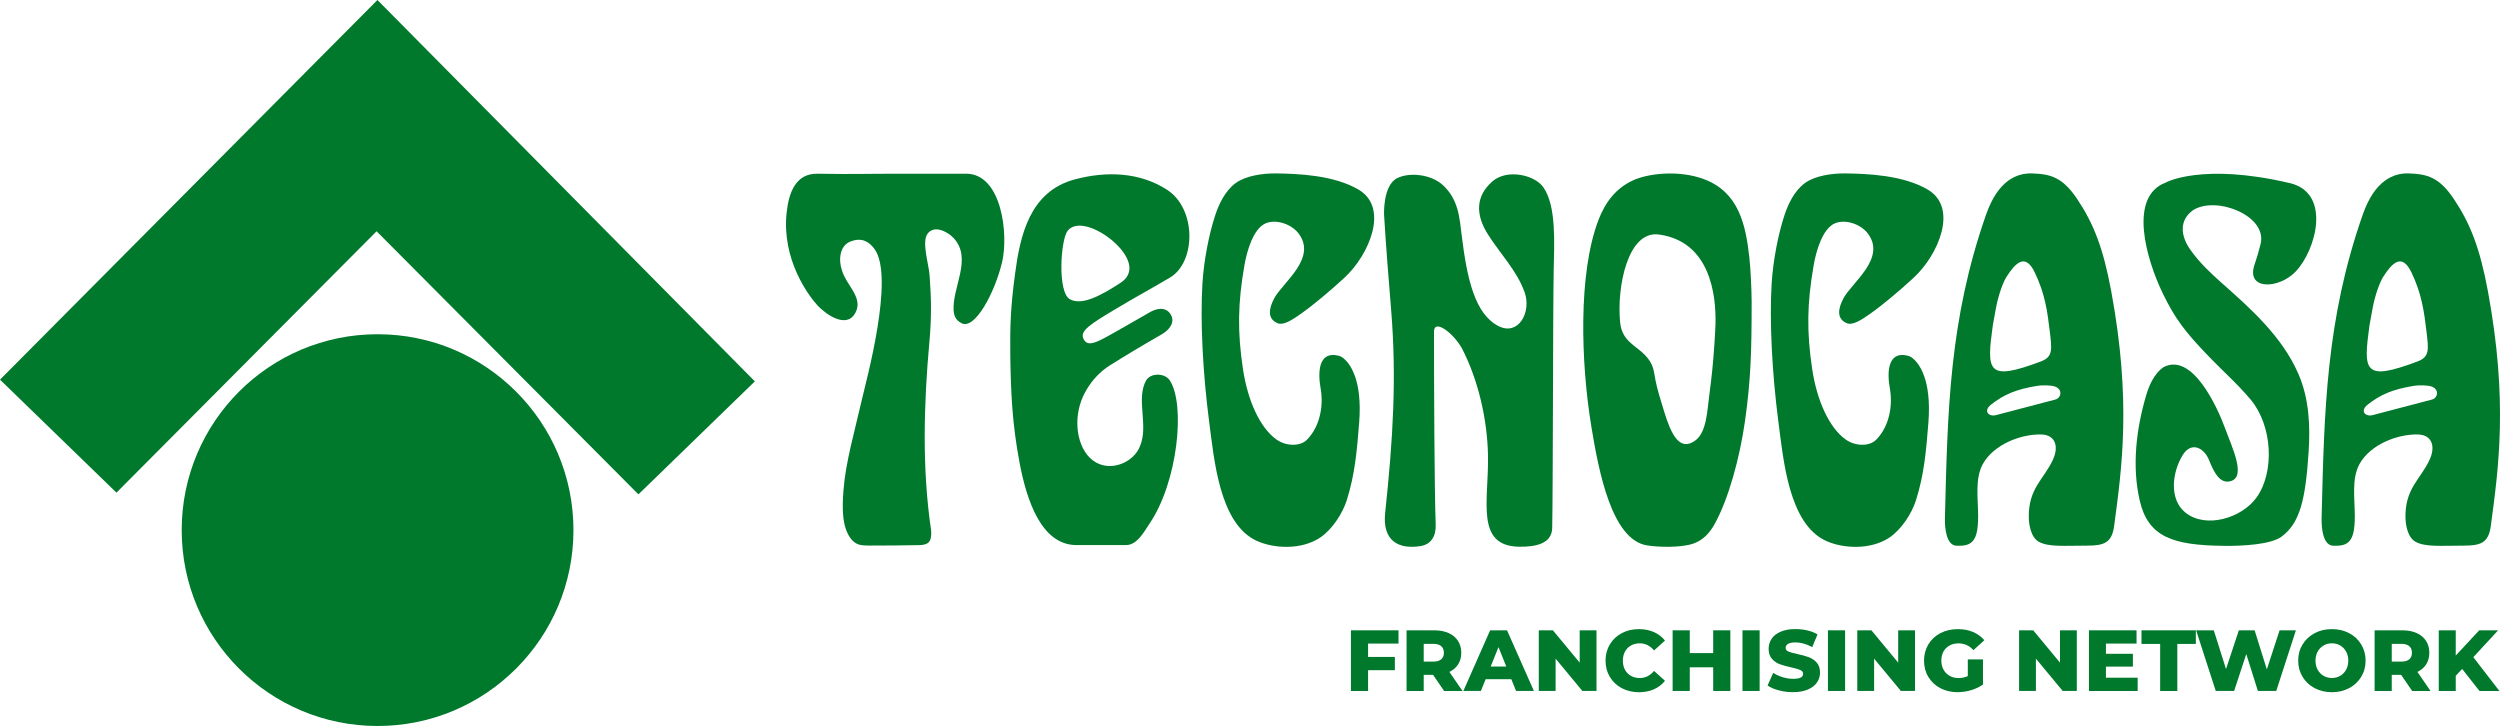
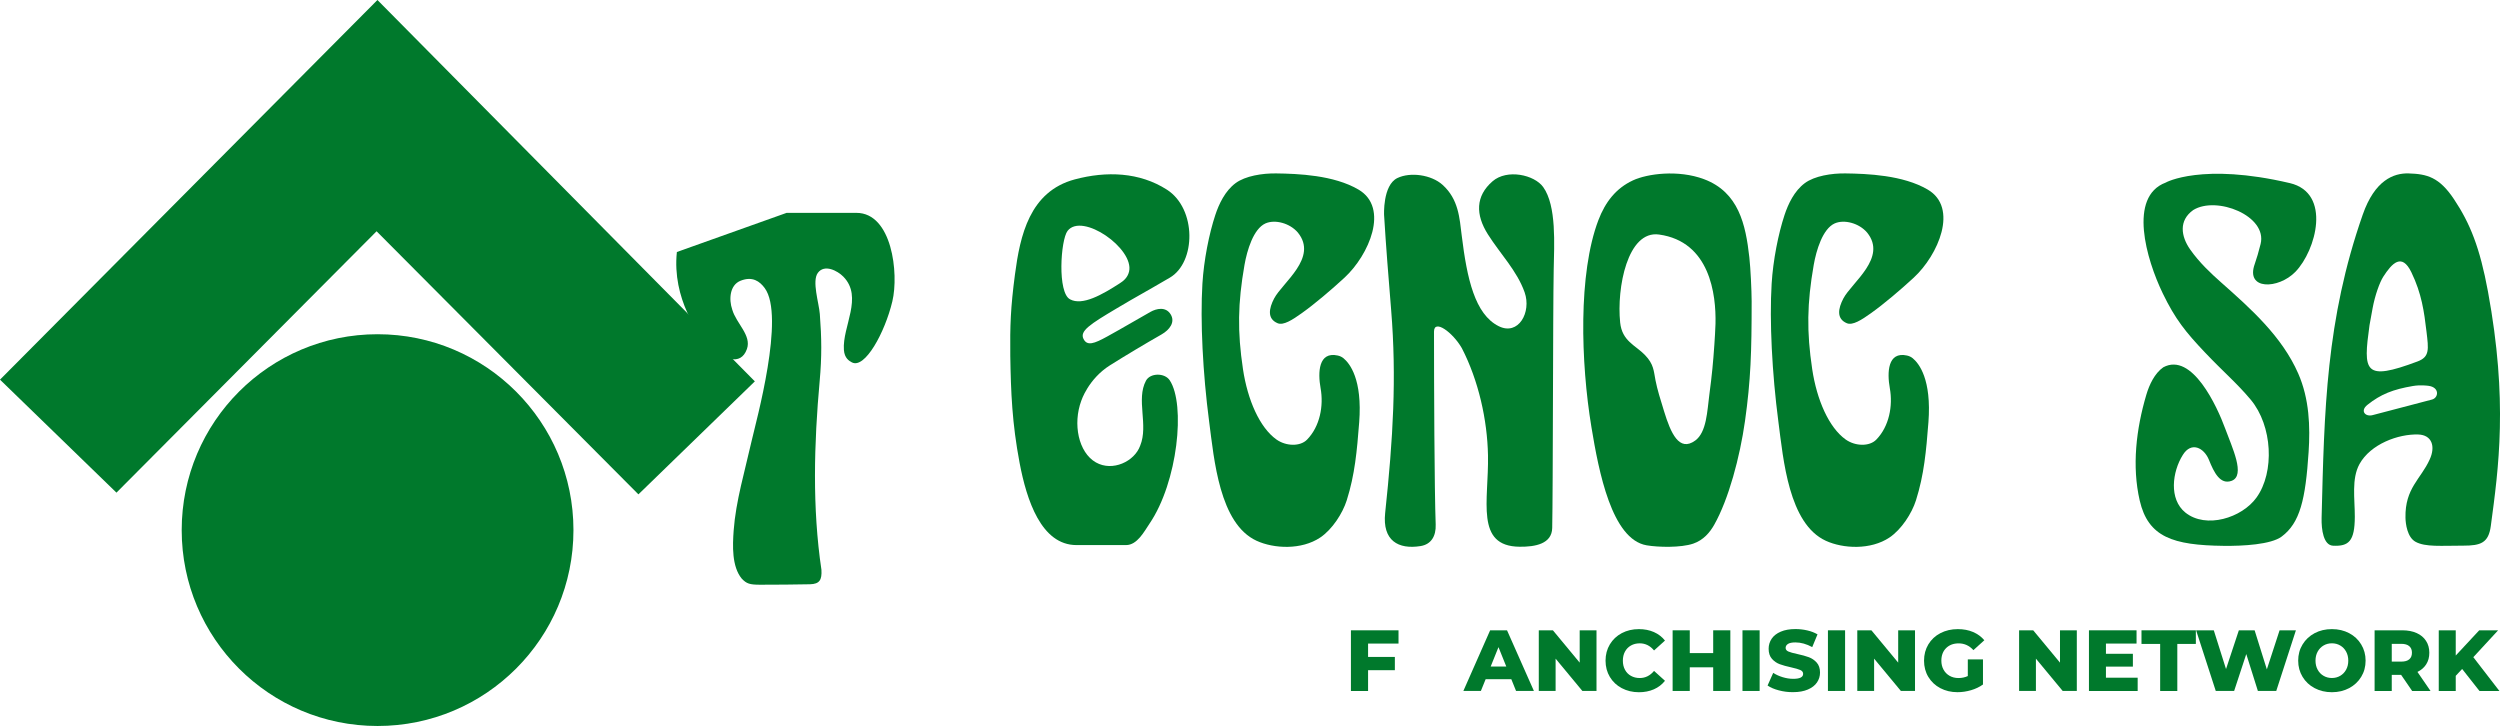
<svg xmlns="http://www.w3.org/2000/svg" id="Livello_2" data-name="Livello 2" viewBox="0 0 758 220.12">
  <g id="Livello_1-2" data-name="Livello 1">
    <g id="Imagotipo_Original" data-name="Imagotipo Original">
      <path d="M114.48,220.12c32.8,0,59.39-26.59,59.39-59.39s-26.59-59.39-59.39-59.39-59.39,26.59-59.39,59.39,26.59,59.39,59.39,59.39" style="fill: #00792c;" />
      <path d="M336.56,110.75c4.84-3.04,10.71-6.55,15.59-9.33,2.51-1.43,4.22-3.75,2.81-6.08-1.49-2.47-4.35-1.78-6.13-.78-5.32,3-8.15,4.73-13.11,7.46-4,2.21-6.08,2.94-7.19.77-1.23-2.41,1.87-4.43,10.14-9.34,6.41-3.81,7.35-4.19,16.02-9.26,7.97-4.66,8.14-20.89-.88-26.68-8.31-5.33-18.33-5.68-27.92-3.12-13.74,3.67-16.6,17.07-18.15,28.81-1.33,10.1-1.52,15.58-1.42,24.68.18,11.1.54,20.39,2.83,32.5,2.11,11.13,6.52,24.89,17.25,24.89h15.02c3.41,0,5.53-4.17,7.1-6.48,8.6-12.64,10.98-36.17,6.15-43.47-1.54-2.34-5.94-2.28-7.21.11-3.06,5.71.81,13.47-1.76,19.71-1.7,4.76-8.36,7.95-13.43,5.06-5.31-3.04-7.02-11.66-4.43-18.68.01-.01,2.1-6.6,8.72-10.77ZM324.46,90.76c-3.9-1.92-2.89-18.03-.77-20.76,4.42-5.7,20.28,5.39,18.64,12.36-.46,1.94-1.87,2.93-2.8,3.53-5.41,3.5-11.36,6.87-15.08,4.87h0Z" style="fill: #00792c;" />
      <path d="M412.1,128.12c-.67,8.61-1.3,15.78-3.77,23.58-1.24,3.94-4.4,8.84-8.04,11.28-5.69,3.81-14.04,3.4-19.3.98-11.25-5.18-12.87-24.62-14.38-36.14-1.92-14.66-2.72-30.5-2.04-41.78.43-7.16,2.04-15.21,3.91-20.85,1.11-3.36,2.96-7.29,6.13-9.65,2.98-2.22,8.18-3.02,12.34-2.96,6.55.09,17.45.49,24.96,4.91,9.38,5.52,3.18,19.84-4.27,26.71-3.9,3.6-8.93,7.89-12.94,10.75-2.89,2.07-5.58,3.77-7.3,3.06-3.26-1.35-2.66-4.49-1.09-7.5,2.55-4.87,13.39-12.37,7.21-19.99-2.42-2.86-6.92-4.07-9.84-2.78-3.64,1.64-5.58,8.16-6.35,12.58-2.04,11.62-2.17,20.26-.46,31.62,1.4,9.33,5.06,17.69,10.14,21.31,2.93,2.08,7.21,2.17,9.28.05,3.93-4.02,5.08-10.26,4.11-15.62-.85-4.74-.67-11.18,5.2-9.89.64.14,1.24.41,1.75.83,1.84,1.52,5.77,6.3,4.75,19.5Z" style="fill: #00792c;" />
      <path d="M584.69,128.12c-.67,8.61-1.3,15.78-3.77,23.58-1.24,3.94-4.4,8.84-8.04,11.28-5.69,3.81-14.04,3.4-19.3.98-11.25-5.18-12.87-24.62-14.38-36.14-1.92-14.66-2.72-30.5-2.04-41.78.43-7.16,2.04-15.21,3.91-20.85,1.11-3.36,2.96-7.29,6.13-9.65,2.98-2.22,8.18-3.02,12.34-2.96,6.55.09,17.45.49,24.96,4.91,9.38,5.52,3.18,19.84-4.27,26.71-3.9,3.6-8.93,7.89-12.94,10.75-2.89,2.07-5.58,3.77-7.3,3.06-3.26-1.35-2.66-4.49-1.09-7.5,2.55-4.87,13.39-12.37,7.21-19.99-2.42-2.86-6.92-4.07-9.84-2.78-3.64,1.64-5.58,8.16-6.35,12.58-2.04,11.62-2.17,20.26-.46,31.62,1.4,9.33,5.06,17.69,10.14,21.31,2.93,2.08,7.21,2.17,9.28.05,3.93-4.02,5.08-10.26,4.11-15.62-.85-4.74-.67-11.18,5.2-9.89.64.14,1.24.41,1.75.83,1.84,1.52,5.77,6.3,4.75,19.5Z" style="fill: #00792c;" />
      <path d="M423.69,53.98c3.93-1.89,10.28-1.01,13.69,2.06,4.86,4.37,5.15,10.02,5.82,15.43,1.59,12.95,3.96,23.82,11.21,27.43,6,2.99,9.98-4.25,7.86-10.26-2.31-6.54-7.41-11.69-11.13-17.57-3.79-5.98-3.79-11.62,1.41-16.11,4.4-3.8,12.66-1.97,15.34,1.75,4.1,5.7,3.33,17.47,3.19,25.17-.24,13.29-.21,66.67-.45,78.2-.1,4.84-5.16,5.74-9.88,5.69-13.59-.12-9.32-13.95-9.59-27.73-.21-10.74-2.86-22.65-7.93-32.48-2.79-4.84-8.44-8.92-8.44-5.01,0,15.46.12,48.02.51,58.49.13,3.55-1.4,6.02-4.59,6.53-6.73,1.08-11.62-1.63-10.73-10.04,2.41-22.69,3.49-40.93,1.82-61.49-.81-9.95-1.58-19.38-2.14-28.74-.01.02-.48-9.15,4.03-11.32Z" style="fill: #00792c;" />
      <path d="M530.4,78.02c-1.11-9.96-3.23-19.74-13.74-23.69-7.84-2.94-17.23-1.66-21.57.37-5.11,2.38-8.36,6.53-10.47,12.08-6.13,16.15-5.34,43.08-2.1,62.72,2.23,13.51,6.16,34.03,16.74,35.84,3.49.6,10.38.77,14.13-.51,3.1-1.06,5.06-3.42,6.35-5.7,4.38-7.74,7.8-20.55,9.34-31.44,1.76-12.47,2.02-20.98,2.02-36.39-.02-3.41-.32-9.8-.7-13.28ZM519.8,104.43c-.38,5.51-.72,9.16-1.53,15.26-.65,4.94-.81,11.35-4.27,13.88-4.89,3.57-7.43-2.27-9.46-8.89-1.09-3.54-2.04-6.52-2.6-9.4-.55-2.8-.47-4.84-3.22-7.67-2.89-2.98-6.9-4.16-7.49-9.83-1.08-10.49,2.23-27.99,11.78-26.67,15.47,2.14,17.34,18.22,17.13,27.04-.04,1.58-.23,4.72-.34,6.28Z" style="fill: #00792c;" />
-       <path d="M640.14,88.38c-2.47-13.36-5.43-20.67-10.3-27.98-4.47-6.72-8.21-7.65-13.75-7.82-4.55-.14-10.28,2.08-13.91,12.48-11.18,31.96-11.66,59.36-12.48,91.94-.09,3.61.57,8.33,3.48,8.46,4.7.22,6.57-1.31,6.59-8.77.01-5.53-1.04-11.5,1.42-15.99,3.37-6.07,11.77-9.16,17.82-8.96,4.15.14,5.29,3.63,3.46,7.58-2.66,5.91-7.51,8.7-7.34,17.62.03,1.88.54,5.98,3.08,7.35,3,1.62,7.79,1.15,14.49,1.15,5.23,0,7.61-.82,8.3-5.94,2.36-17.6,5.27-37.93-.86-71.12ZM605.16,93.47c.72-3.94,2.16-7.89,3.23-9.56,2.64-4.09,5.62-7.35,8.52-1.37,3.14,6.48,3.88,11.96,4.6,18.07.62,5.26,1,7.58-2.69,8.97-16.38,6.15-16.52,3.08-14.6-10.95M605.23,125.85c-2.26.63-3.93-1.26-1.64-3.09,4.11-3.28,7.83-4.7,13.79-5.72,2.24-.38,4.36-.12,4.87-.04,3.36.53,2.91,3.72.83,4.17" style="fill: #00792c;" />
      <path d="M754.35,88.38c-2.47-13.36-5.43-20.67-10.3-27.98-4.47-6.72-8.21-7.65-13.75-7.82-4.55-.14-10.28,2.08-13.91,12.48-11.18,31.96-11.66,59.36-12.48,91.94-.09,3.61.57,8.33,3.48,8.46,4.7.22,6.57-1.31,6.59-8.77.01-5.53-1.04-11.5,1.42-15.99,3.37-6.07,11.77-9.16,17.82-8.96,4.15.14,5.29,3.63,3.46,7.58-2.66,5.91-7.51,8.7-7.34,17.62.03,1.88.54,5.98,3.08,7.35,3,1.62,7.79,1.15,14.49,1.15,5.23,0,7.61-.82,8.3-5.94,2.36-17.6,5.26-37.93-.86-71.12ZM719.37,93.47c.72-3.94,2.16-7.89,3.23-9.56,2.64-4.09,5.62-7.35,8.52-1.37,3.14,6.48,3.88,11.96,4.6,18.07.62,5.26,1,7.58-2.69,8.97-16.38,6.15-16.52,3.08-14.6-10.95M719.43,125.85c-2.26.63-3.93-1.26-1.64-3.09,4.11-3.28,7.83-4.7,13.79-5.72,2.24-.38,4.36-.12,4.87-.04,3.36.53,2.91,3.72.83,4.17" style="fill: #00792c;" />
      <path d="M694.26,55.51c12.75,3,7.96,20.47,1.7,26.91-5.14,5.29-15.21,5.62-12.32-2.38.57-1.59,1.19-3.74,1.77-6.04,2.15-8.58-13.39-14.7-20.43-10.31-4.44,3.17-3.71,7.95-.95,11.91,2.81,4.02,6.38,7.34,9.43,10.04,8.99,7.97,18.4,16.32,23.36,27.6,3.4,7.74,3.65,16.16,3.15,23.83-.94,14.38-2.6,21.47-8.17,25.62-3.22,2.4-11.66,2.89-17.62,2.81-15.32-.19-22.85-2.62-25.42-13.75-2.39-10.4-1.09-21.59,2.01-32.07.9-3.03,2.51-6.49,5.14-8.32,8.72-4.69,16.32,11.87,18.77,18.58,2.05,5.64,6.27,14.27,1.93,15.85-3.45,1.25-5.33-2.55-6.85-6.34-1.49-3.7-5.36-5.68-7.93-1.51-3.21,5.1-4.27,13.41.78,17.47,6.22,5,17.12,1.66,21.59-4.59,5.49-7.67,4.86-21.7-1.79-29.65-4.2-5.02-8.27-8.4-13.95-14.4-5.69-6.01-8.92-9.96-12.73-17.86-4.96-10.28-10.52-29.28.91-33.55-.01-.04,11.03-6.1,37.62.15Z" style="fill: #00792c;" />
-       <path d="M238.5,64.54c.68-6.44,2.9-11.97,9.37-11.87,12.32.19,13.66,0,23.9,0h21.17c10.79,0,12.91,18.36,10.89,26.83-2.25,9.45-8.34,20.6-12.27,18.5-.82-.44-2.24-1.25-2.42-3.78-.51-7.13,5.93-15.99-.17-22.21-1.78-1.81-5.73-3.87-7.73-1.14-1.84,2.5.34,9.1.6,12.48.56,7.26.62,12.96-.04,20.26-1.71,18.87-2.27,38.51.53,57.28.18,3.07-.56,4.31-3.45,4.39-3.48.09-11.12.14-15.11.14-3.18,0-4.14-.3-5.61-1.86-3.03-3.68-2.77-9.99-2.44-14.59.65-8.88,3.36-17.91,5.55-27.58,1.22-5.39,10.14-37.46,3.85-45.93-1.49-2.01-3.68-3.65-7.31-2.21-3.29,1.31-3.6,5.65-2.52,8.76,1.21,4.2,5.91,7.79,4.45,11.94-1.92,5.47-7.43,2.67-10.5-.05-.47-.42-.94-.83-1.37-1.29-2.71-2.95-10.87-13.87-9.37-28.07Z" style="fill: #00792c;" />
+       <path d="M238.5,64.54h21.17c10.79,0,12.91,18.36,10.89,26.83-2.25,9.45-8.34,20.6-12.27,18.5-.82-.44-2.24-1.25-2.42-3.78-.51-7.13,5.93-15.99-.17-22.21-1.78-1.81-5.73-3.87-7.73-1.14-1.84,2.5.34,9.1.6,12.48.56,7.26.62,12.96-.04,20.26-1.71,18.87-2.27,38.51.53,57.28.18,3.07-.56,4.31-3.45,4.39-3.48.09-11.12.14-15.11.14-3.18,0-4.14-.3-5.61-1.86-3.03-3.68-2.77-9.99-2.44-14.59.65-8.88,3.36-17.91,5.55-27.58,1.22-5.39,10.14-37.46,3.85-45.93-1.49-2.01-3.68-3.65-7.31-2.21-3.29,1.31-3.6,5.65-2.52,8.76,1.21,4.2,5.91,7.79,4.45,11.94-1.92,5.47-7.43,2.67-10.5-.05-.47-.42-.94-.83-1.37-1.29-2.71-2.95-10.87-13.87-9.37-28.07Z" style="fill: #00792c;" />
      <polygon points="0 115.11 114.44 0 228.87 115.63 193.57 149.89 114.18 70.12 35.31 149.37 0 115.11" style="fill: #00792c;" />
      <g>
        <path d="M414.8,195.13v4.05h8.12v4.02h-8.12v6.31h-5.2v-18.4h14.43v4.02h-9.23Z" style="fill: #00792c;" />
-         <path d="M434.51,204.62h-2.84v4.89h-5.2v-18.4h8.41c1.66,0,3.11.28,4.34.83s2.17,1.34,2.84,2.37c.67,1.02,1,2.23,1,3.61s-.31,2.49-.93,3.48-1.51,1.76-2.67,2.33l3.97,5.78h-5.57l-3.35-4.89ZM436.98,195.92c-.54-.47-1.35-.71-2.42-.71h-2.89v5.39h2.89c1.07,0,1.88-.23,2.42-.7.54-.46.81-1.12.81-1.98s-.27-1.52-.81-2Z" style="fill: #00792c;" />
        <path d="M458.23,205.93h-7.78l-1.45,3.57h-5.31l8.12-18.39h5.12l8.15,18.39h-5.41l-1.44-3.57ZM456.71,202.1l-2.37-5.89-2.37,5.89h4.74Z" style="fill: #00792c;" />
        <path d="M484.06,191.11v18.39h-4.28l-8.12-9.8v9.8h-5.1v-18.39h4.28l8.12,9.8v-9.8h5.1Z" style="fill: #00792c;" />
        <path d="M491.72,208.65c-1.53-.81-2.74-1.95-3.61-3.4s-1.31-3.1-1.31-4.94.44-3.49,1.31-4.94c.88-1.45,2.08-2.59,3.61-3.4s3.26-1.22,5.19-1.22c1.68,0,3.2.3,4.55.89,1.35.6,2.47,1.46,3.36,2.58l-3.31,3c-1.19-1.44-2.64-2.16-4.34-2.16-1,0-1.89.22-2.67.66-.78.44-1.38,1.06-1.81,1.85-.43.8-.64,1.71-.64,2.75s.21,1.95.64,2.75,1.03,1.42,1.81,1.85c.78.44,1.67.66,2.67.66,1.7,0,3.14-.72,4.34-2.16l3.31,3c-.89,1.12-2.01,1.98-3.36,2.58-1.35.59-2.86.89-4.55.89-1.92-.01-3.65-.42-5.19-1.24Z" style="fill: #00792c;" />
        <path d="M524.64,191.11v18.39h-5.2v-7.17h-7.1v7.17h-5.2v-18.39h5.2v6.91h7.1v-6.91h5.2Z" style="fill: #00792c;" />
        <path d="M528.32,191.11h5.2v18.39h-5.2v-18.39Z" style="fill: #00792c;" />
        <path d="M539.35,209.32c-1.4-.37-2.54-.86-3.42-1.47l1.71-3.84c.82.54,1.78.98,2.86,1.31s2.16.5,3.21.5c2,0,3-.5,3-1.5,0-.53-.28-.92-.85-1.17s-1.48-.52-2.75-.8c-1.38-.3-2.54-.62-3.47-.96s-1.73-.89-2.39-1.64c-.67-.75-1-1.77-1-3.05,0-1.12.31-2.13.92-3.04.61-.9,1.53-1.62,2.75-2.14,1.22-.53,2.71-.79,4.48-.79,1.21,0,2.4.14,3.57.41s2.21.67,3.1,1.2l-1.6,3.86c-1.75-.95-3.45-1.42-5.1-1.42-1.03,0-1.79.15-2.26.46-.47.31-.71.71-.71,1.2s.28.86.84,1.1,1.46.5,2.71.76c1.4.3,2.56.62,3.48.96s1.72.88,2.39,1.63c.67.74,1.01,1.76,1.01,3.03,0,1.1-.31,2.1-.92,3s-1.53,1.61-2.76,2.14c-1.23.53-2.71.8-4.47.8-1.48.02-2.93-.17-4.33-.54Z" style="fill: #00792c;" />
        <path d="M554.23,191.11h5.2v18.39h-5.2v-18.39Z" style="fill: #00792c;" />
        <path d="M580.63,191.11v18.39h-4.28l-8.12-9.8v9.8h-5.1v-18.39h4.28l8.12,9.8v-9.8h5.1Z" style="fill: #00792c;" />
        <path d="M596.64,199.92h4.6v7.62c-1.05.75-2.26,1.33-3.63,1.73-1.37.4-2.73.6-4.1.6-1.93,0-3.66-.41-5.2-1.22-1.54-.81-2.75-1.95-3.63-3.4s-1.31-3.1-1.31-4.94.44-3.49,1.31-4.94c.88-1.45,2.09-2.59,3.65-3.4s3.32-1.22,5.28-1.22c1.72,0,3.26.29,4.62.87s2.5,1.41,3.42,2.5l-3.31,3c-1.24-1.37-2.73-2.05-4.47-2.05-1.58,0-2.85.48-3.81,1.43-.96.96-1.44,2.23-1.44,3.82,0,1.02.22,1.92.66,2.72s1.05,1.42,1.84,1.87c.79.45,1.69.67,2.71.67s1.94-.2,2.81-.6v-5.06h0Z" style="fill: #00792c;" />
        <path d="M629.69,191.11v18.39h-4.28l-8.12-9.8v9.8h-5.1v-18.39h4.28l8.12,9.8v-9.8h5.1Z" style="fill: #00792c;" />
        <path d="M648.14,205.49v4.02h-14.77v-18.4h14.43v4.02h-9.28v3.1h8.17v3.89h-8.17v3.36h9.62Z" style="fill: #00792c;" />
        <path d="M654.95,195.24h-5.65v-4.13h16.48v4.13h-5.62v14.27h-5.2v-14.27h0Z" style="fill: #00792c;" />
        <path d="M696.12,191.11l-5.96,18.39h-5.57l-3.52-11.19-3.68,11.19h-5.57l-5.96-18.39h5.36l3.71,11.75,3.89-11.75h4.78l3.71,11.85,3.86-11.85h4.95Z" style="fill: #00792c;" />
        <path d="M701.79,208.64c-1.55-.82-2.77-1.96-3.65-3.42-.88-1.45-1.33-3.09-1.33-4.91s.44-3.46,1.33-4.91c.88-1.45,2.1-2.59,3.65-3.42,1.55-.82,3.3-1.23,5.24-1.23s3.69.41,5.24,1.23c1.55.82,2.77,1.96,3.65,3.42.88,1.45,1.33,3.09,1.33,4.91s-.44,3.46-1.33,4.91c-.88,1.45-2.1,2.59-3.65,3.42-1.55.82-3.3,1.24-5.24,1.24s-3.69-.42-5.24-1.24ZM709.55,204.91c.75-.44,1.35-1.05,1.79-1.85.44-.8.66-1.71.66-2.75s-.22-1.95-.66-2.75-1.03-1.41-1.79-1.85c-.75-.44-1.59-.66-2.52-.66s-1.77.22-2.52.66-1.35,1.06-1.79,1.85c-.44.8-.66,1.71-.66,2.75s.22,1.95.66,2.75,1.03,1.42,1.79,1.85c.75.44,1.59.66,2.52.66s1.77-.22,2.52-.66Z" style="fill: #00792c;" />
        <path d="M728.02,204.62h-2.84v4.89h-5.2v-18.4h8.41c1.66,0,3.11.28,4.34.83s2.17,1.34,2.84,2.37c.67,1.02,1,2.23,1,3.61s-.31,2.49-.93,3.48-1.51,1.76-2.67,2.33l3.97,5.78h-5.57l-3.35-4.89ZM730.49,195.92c-.54-.47-1.35-.71-2.42-.71h-2.89v5.39h2.89c1.07,0,1.88-.23,2.42-.7.54-.46.81-1.12.81-1.98.01-.86-.26-1.52-.81-2Z" style="fill: #00792c;" />
        <path d="M746.52,202.83l-1.94,2.08v4.6h-5.15v-18.4h5.15v7.65l7.12-7.65h5.73l-7.52,8.15,7.91,10.25h-6.04l-5.26-6.68Z" style="fill: #00792c;" />
      </g>
    </g>
  </g>
</svg>